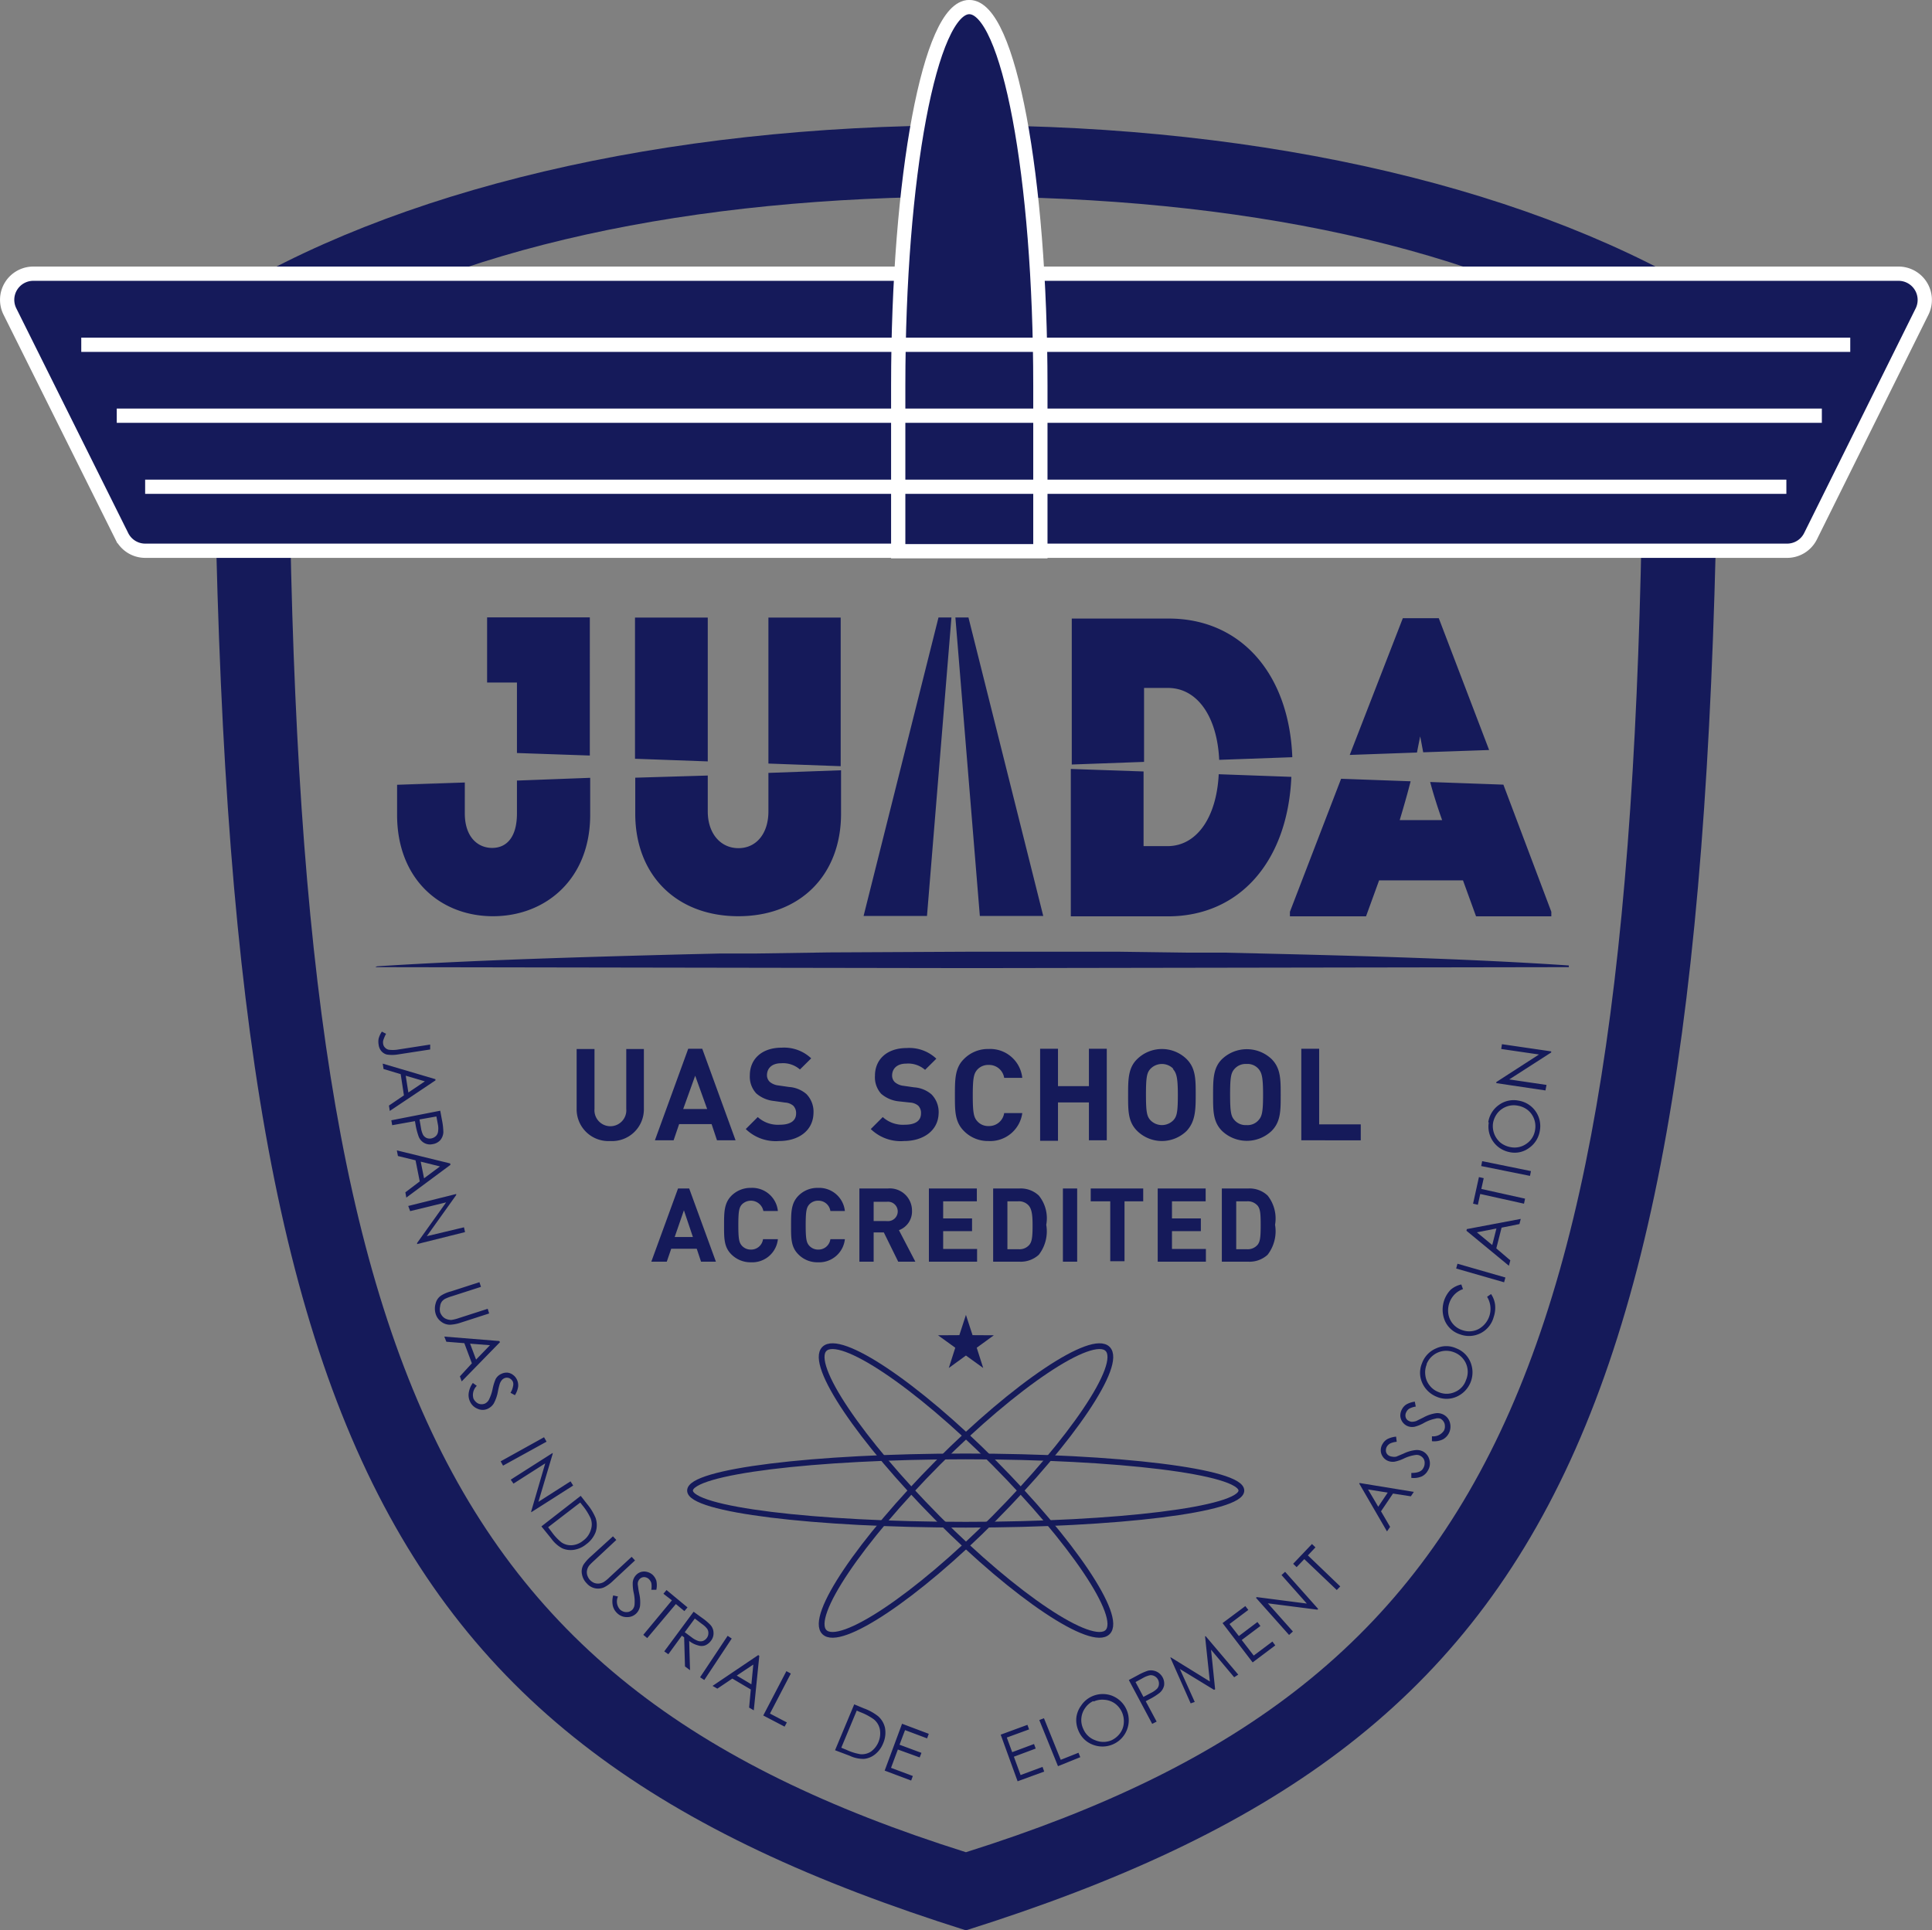
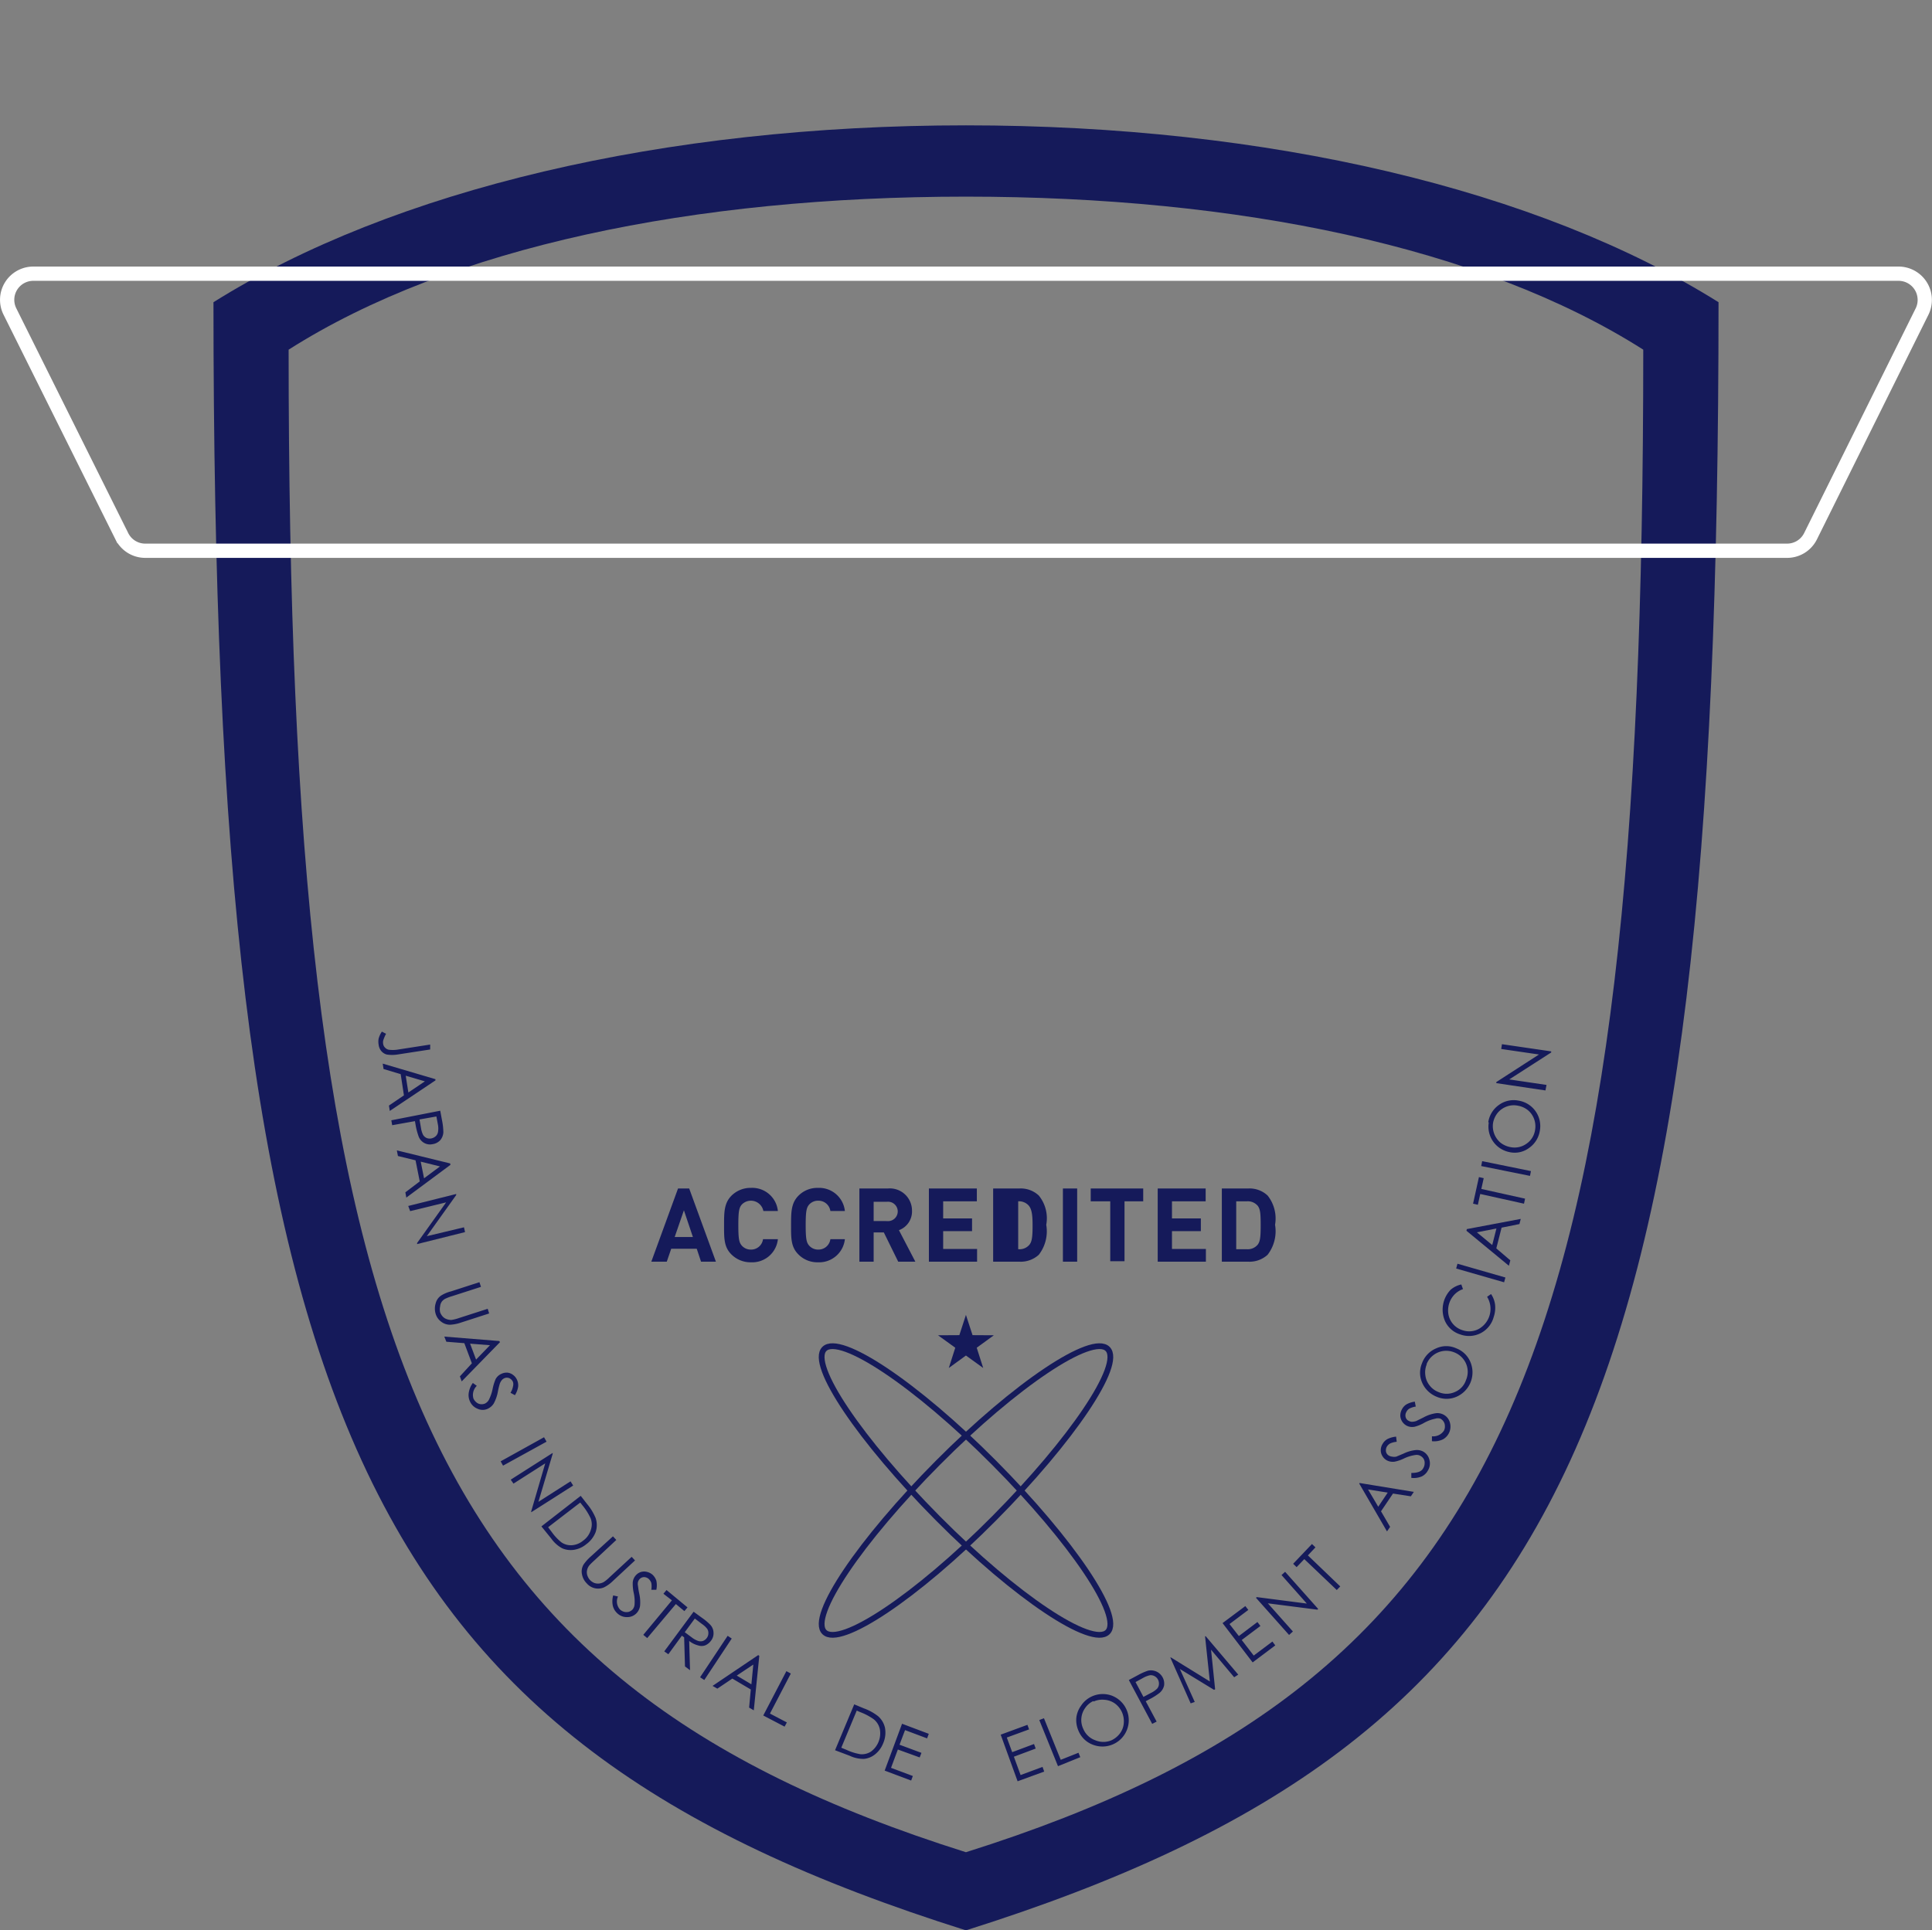
<svg xmlns="http://www.w3.org/2000/svg" viewBox="0 0 161.19 161.09">
  <rect x="0" y="0" width="161.19" height="161.09" fill="#808080" stroke="none" />
  <defs>
    <style>.cls-1{fill:#151a5a}.cls-4{fill:none;stroke-miterlimit:10;stroke:#151a5a;stroke-width:.48px}</style>
  </defs>
  <g id="レイヤー_2" data-name="レイヤー 2">
    <g id="メイン">
-       <path class="cls-1" d="M31.46 80.64c8-.52 17.65-.79 25.69-1l3-.07h3l6-.09 12.06-.06h12l6 .08h3l3 .07c8 .19 17.64.45 25.68 1v.14l-49.78.08-49.8-.08zm63.99-17.06v-6.17h2c2.43 0 4.1 2.37 4.27 6l6.1-.22c-.27-7-4.33-11.57-10.3-11.57h-8.1V63.8zm6.23 1.03c-.18 3.63-1.85 6-4.27 6h-2v-6.23l-6.07-.21v12.3h8.1c6 0 10-4.61 10.3-11.64zM87.04 76.44L80.8 51.53h-1.09l2.04 24.91h5.29zm-7.66-24.91H78.3l-6.25 24.91h5.29l2.04-24.91zM43.13 65.14v2.74c0 2-.87 2.88-2.07 2.88s-2.28-.91-2.28-2.88V65.3l-5.65.21V68c0 5.37 3.61 8.46 8 8.46s8.11-3.09 8.11-8.46v-3.09zm-10 .35v.02l5.64-.23-5.64.21zm10-2.65l6.08.21V51.52h-8.57v5.44h2.49v5.88zm15.92.7v-12h-6.07v11.78l6.07.22zm11.09.4v-12.4h-6.03v12.18l6.03.22zm-6.03.56v3.22c0 1.83-1 3.06-2.5 3.06s-2.56-1.23-2.56-3.06v-3L53 64.9v3c0 5.13 3.44 8.56 8.6 8.56s8.57-3.43 8.57-8.56v-3.62zm54.11-1.7c.08-.42.17-.86.27-1.35l.25 1.33 5.5-.19-4.2-11h-3L112.61 63zm1.1 2.46c.23.85.53 1.86 1 3.18h-3.54c.41-1.37.69-2.37.91-3.24l-5.8-.21-4.27 11.1v.38h6.35l1.09-3h7l1.09 3h6.28v-.38l-4-10.61zm-68.4 29.96a2.65 2.65 0 0 1-2.81-2.68v-5h1.49v5a1.33 1.33 0 1 0 2.65 0v-5h1.47v5a2.65 2.65 0 0 1-2.8 2.68zm8.9-.06l-.45-1.35h-2.71l-.46 1.35h-1.56l2.78-7.64h1.17l2.78 7.64zM58 89.77l-1 2.78h2zm7 5.45a3.58 3.58 0 0 1-2.78-1l1-1a2.5 2.5 0 0 0 1.84.64c.88 0 1.36-.33 1.36-.94a.87.87 0 0 0-.24-.65 1.17 1.17 0 0 0-.68-.26l-.92-.13a2.66 2.66 0 0 1-1.48-.63 2.05 2.05 0 0 1-.54-1.51c0-1.36 1-2.31 2.65-2.31a3.29 3.29 0 0 1 2.47.89l-.94.93a2.14 2.14 0 0 0-1.57-.52c-.79 0-1.18.44-1.18 1a.76.76 0 0 0 .23.55 1.34 1.34 0 0 0 .71.3l.9.13a2.47 2.47 0 0 1 1.45.59 2.11 2.11 0 0 1 .59 1.61c-.04 1.47-1.27 2.31-2.87 2.31zm10.43 0a3.58 3.58 0 0 1-2.78-1l1-1a2.5 2.5 0 0 0 1.84.64c.88 0 1.35-.33 1.35-.94a.86.86 0 0 0-.23-.65 1.17 1.17 0 0 0-.68-.26l-.93-.1a2.66 2.66 0 0 1-1.48-.63 2.05 2.05 0 0 1-.52-1.51c0-1.36 1-2.31 2.65-2.31a3.27 3.27 0 0 1 2.47.89l-.94.93a2.14 2.14 0 0 0-1.57-.52c-.79 0-1.18.44-1.18 1a.76.76 0 0 0 .23.55 1.34 1.34 0 0 0 .7.3l.91.13a2.47 2.47 0 0 1 1.45.59 2.11 2.11 0 0 1 .59 1.61c-.05 1.44-1.31 2.28-2.88 2.28zm7.05 0a2.8 2.8 0 0 1-2.06-.84c-.77-.77-.75-1.72-.75-3s0-2.27.75-3a2.8 2.8 0 0 1 2.06-.84 2.69 2.69 0 0 1 2.81 2.41h-1.51a1.27 1.27 0 0 0-1.29-1.08 1.23 1.23 0 0 0-.95.39c-.29.33-.38.69-.38 2.16s.09 1.83.38 2.15a1.2 1.2 0 0 0 .95.4 1.27 1.27 0 0 0 1.29-1.08h1.51a2.7 2.7 0 0 1-2.81 2.33zm8.37-.06V92h-2.58v3.2h-1.49v-7.68h1.49v3.12h2.58v-3.12h1.49v7.64zm8.15-.78a2.95 2.95 0 0 1-4.12 0c-.78-.77-.76-1.72-.76-3s0-2.27.76-3a2.95 2.95 0 0 1 4.12 0c.77.77.76 1.72.76 3s-.04 2.23-.76 3zm-1.1-5.18a1.33 1.33 0 0 0-1.92 0c-.29.32-.37.67-.37 2.14s.08 1.82.37 2.14a1.33 1.33 0 0 0 1.92 0c.29-.32.37-.67.37-2.14s-.13-1.82-.42-2.14zm8.19 5.18a3 3 0 0 1-4.13 0c-.77-.77-.75-1.72-.75-3s0-2.27.75-3a3 3 0 0 1 4.13 0c.77.77.76 1.72.76 3s.01 2.23-.76 3zM105 89.2a1.21 1.21 0 0 0-1-.41 1.23 1.23 0 0 0-1 .41c-.29.32-.37.67-.37 2.14s.08 1.82.37 2.14a1.23 1.23 0 0 0 1 .41 1.21 1.21 0 0 0 1-.41c.29-.32.38-.67.38-2.14s-.11-1.82-.38-2.14zm3.57 5.96v-7.64h1.49v6.31h3.47v1.33z" />
      <path class="cls-1" d="M80.59 10.46c-25.22 0-47.77 5.35-62.78 14.76 0 92.63 12.06 119.89 62.78 135.87 50.73-16 62.79-43.24 62.79-135.87-15.02-9.41-37.57-14.76-62.79-14.76zm0 144.11c-45.65-14.38-56.51-42-56.51-125.39C37.6 20.59 57.9 16.41 80.59 16.41s43 4.18 56.51 12.77c0 83.36-10.85 111.01-56.51 125.39z" />
-       <path class="cls-1" d="M.83 26l9.33 18.74a2.18 2.18 0 0 0 2 1.22h136.9a2.18 2.18 0 0 0 2-1.22l9.3-18.74a2.19 2.19 0 0 0-2-3.16H2.78A2.18 2.18 0 0 0 .83 26z" />
      <path d="M.83 26l9.33 18.74a2.18 2.18 0 0 0 2 1.22h136.9a2.18 2.18 0 0 0 2-1.22l9.3-18.74a2.19 2.19 0 0 0-2-3.16H2.78A2.18 2.18 0 0 0 .83 26z" stroke-miterlimit="10" stroke="#fff" stroke-width="1.19" fill="none" />
      <path class="cls-1" d="M35.89 87.17v.41l-2.72.42a2.9 2.9 0 0 1-.91 0 .9.9 0 0 1-.44-.28 1 1 0 0 1-.23-.54 1.46 1.46 0 0 1 0-.51 2 2 0 0 1 .27-.58l.35.18a3 3 0 0 0-.24.57.74.74 0 0 0 0 .29.52.52 0 0 0 .16.3.56.56 0 0 0 .3.17 2.61 2.61 0 0 0 .69 0zm.44 2.99l-3.81 2.55-.07-.45 1.25-.85-.27-1.77-1.43-.43-.07-.45 4.4 1.3zm-.88.08l-1.6-.47.22 1.4zm1.28 2.45l.15.81a5.32 5.32 0 0 1 .11 1 1.13 1.13 0 0 1-.25.64 1.08 1.08 0 0 1-.64.34 1 1 0 0 1-.71-.1 1.05 1.05 0 0 1-.46-.53 5.82 5.82 0 0 1-.26-1l-.05-.29-1.9.34-.07-.41zm-.32.48l-1.41.25.12.69a2 2 0 0 0 .18.6.68.68 0 0 0 .3.26.71.71 0 0 0 .4.03.78.78 0 0 0 .35-.18.61.61 0 0 0 .19-.34 1.67 1.67 0 0 0 0-.61zm1.17 4.04l-3.68 2.73-.08-.44 1.2-.91-.35-1.76-1.47-.36-.09-.47 4.45 1.09zm-.87.13l-1.61-.4.28 1.39zm-2.65 3.3l4-1v.09l-2.45 3.43 3.1-.74.09.4-4 1v-.09l2.42-3.39-3 .73zM40 107l.13.39-2.39.77a3.73 3.73 0 0 0-.52.19.87.87 0 0 0-.35.26.8.8 0 0 0-.15.41 1.13 1.13 0 0 0 0 .49 1.05 1.05 0 0 0 .21.35.83.83 0 0 0 .33.22 1.07 1.07 0 0 0 .41.07 3.48 3.48 0 0 0 .63-.16l2.39-.77.12.39-2.38.77a3.17 3.17 0 0 1-.89.17 1.19 1.19 0 0 1-.7-.23 1.26 1.26 0 0 1-.49-.67 1.51 1.51 0 0 1 0-.89 1.11 1.11 0 0 1 .46-.65 2.86 2.86 0 0 1 .81-.34zm1.72 5l-3.2 3.28-.15-.42 1-1.09-.63-1.68-1.5-.12-.17-.43 4.58.37zm-.84.26l-1.66-.13.5 1.33zm-1.43 3.15l.33.24a1.06 1.06 0 0 0-.28 1.06.87.87 0 0 0 .25.32.64.64 0 0 0 .35.15.72.72 0 0 0 .36-.05.76.76 0 0 0 .32-.3 3.64 3.64 0 0 0 .32-.92 4.12 4.12 0 0 1 .25-.82 1 1 0 0 1 .5-.45 1 1 0 0 1 .5-.09.94.94 0 0 1 .47.2 1 1 0 0 1 .32.41 1.09 1.09 0 0 1 .09.56 1.81 1.81 0 0 1-.27.71l-.37-.2a1.48 1.48 0 0 0 .21-.53.67.67 0 0 0 0-.37.61.61 0 0 0-.31-.32.51.51 0 0 0-.4 0 .6.6 0 0 0-.22.16 1 1 0 0 0-.17.3 6.18 6.18 0 0 0-.16.66 3.31 3.31 0 0 1-.35 1 1.17 1.17 0 0 1-.49.43 1 1 0 0 1-.86 0 1.16 1.16 0 0 1-.64-.63 1.24 1.24 0 0 1-.09-.71 1.86 1.86 0 0 1 .34-.81zm5.94 4.53l.21.37-3.63 2-.2-.36zm-2.78 3.54l3.5-2.23v.08l-1.19 4 2.68-1.71.22.35-3.5 2.23v-.08l1.17-4-2.65 1.69zm2.56 3.9l3.28-2.55.53.68a4.52 4.52 0 0 1 .71 1.16 1.83 1.83 0 0 1 0 1.2 2.25 2.25 0 0 1-.78 1 2.11 2.11 0 0 1-1 .46 1.77 1.77 0 0 1-1-.12 2.69 2.69 0 0 1-.92-.82zm.56.07l.29.38a4.28 4.28 0 0 0 .82.88 1.38 1.38 0 0 0 .88.24 1.63 1.63 0 0 0 .93-.38 1.68 1.68 0 0 0 .63-.86 1.41 1.41 0 0 0 0-1 5 5 0 0 0-.69-1.09l-.18-.23zm5.41.76l.28.3-1.83 1.71a5.16 5.16 0 0 0-.4.39.93.93 0 0 0-.2.38.85.85 0 0 0 0 .44 1.07 1.07 0 0 0 .24.43 1.09 1.09 0 0 0 .33.23.91.91 0 0 0 .4.06 1.07 1.07 0 0 0 .4-.12 3 3 0 0 0 .5-.41l1.84-1.7.28.3-1.84 1.71a2.93 2.93 0 0 1-.73.53 1.24 1.24 0 0 1-1.45-.32 1.44 1.44 0 0 1-.41-.79 1.13 1.13 0 0 1 .14-.79 3.75 3.75 0 0 1 .58-.65zm.02 4.93l.4.09a1 1 0 0 0 .16 1.08.86.86 0 0 0 .36.2.81.81 0 0 0 .38 0 .77.77 0 0 0 .31-.19.7.7 0 0 0 .17-.4 3.26 3.26 0 0 0-.07-1 3.64 3.64 0 0 1-.08-.85 1 1 0 0 1 .27-.62.93.93 0 0 1 .43-.27.94.94 0 0 1 .5 0 1.07 1.07 0 0 1 .47.25 1.22 1.22 0 0 1 .3.48 1.83 1.83 0 0 1 0 .76h-.42a1.69 1.69 0 0 0 0-.57.83.83 0 0 0-.2-.32.6.6 0 0 0-.41-.17.53.53 0 0 0-.37.17.65.65 0 0 0-.13.23.71.71 0 0 0 0 .34 6.21 6.21 0 0 0 .11.67 3.22 3.22 0 0 1 .06 1 1.12 1.12 0 0 1-.28.59 1.06 1.06 0 0 1-.78.34 1.15 1.15 0 0 1-.84-.32 1.25 1.25 0 0 1-.37-.62 1.81 1.81 0 0 1 .03-.87zm4.19-.14l.26-.31 1.75 1.45-.26.31-.71-.59L54 136.7l-.33-.27 2.39-2.88zm2.52 1.5l.67.49a4.72 4.72 0 0 1 .72.6 1 1 0 0 1 .27.64 1 1 0 0 1-.21.69 1.14 1.14 0 0 1-.49.39.91.91 0 0 1-.59 0 2 2 0 0 1-.74-.37l.07 2.44-.42-.31-.07-2.43-.19-.14-1.13 1.55-.34-.24zm.1.57l-.84 1.14.58.43a1.89 1.89 0 0 0 .54.3.68.68 0 0 0 .4 0 .72.72 0 0 0 .32-.25.64.64 0 0 0 .13-.37.63.63 0 0 0-.09-.38 1.88 1.88 0 0 0-.45-.42zm2.74 1.44l.34.23-2.29 3.46-.35-.23zm2.64 1.67l-.46 4.55-.39-.23.14-1.51-1.54-.91-1.25.84-.4-.23 3.81-2.57zm-.5.73l-1.38.92 1.22.73zm2.76.55l.37.2-1.74 3.34 1.41.74-.19.35-1.78-.93zm4.06 6.6l1.6-3.83.79.33a4.33 4.33 0 0 1 1.19.65 1.8 1.8 0 0 1 .59 1 2.23 2.23 0 0 1-.16 1.28 2.19 2.19 0 0 1-.67.91 1.72 1.72 0 0 1-.92.38 2.63 2.63 0 0 1-1.2-.26zm.52-.21l.44.18a4.46 4.46 0 0 0 1.15.36 1.4 1.4 0 0 0 .89-.22 1.9 1.9 0 0 0 .74-1.85 1.44 1.44 0 0 0-.52-.85 5.08 5.08 0 0 0-1.14-.6l-.27-.12zm5.07-2l2.23.84-.14.38-1.84-.69-.46 1.22 1.83.68-.15.38-1.82-.66-.57 1.53 1.82.68-.14.38-2.21-.83zm8.23.91l2.23-.82.14.38L84 145l.45 1.22 1.82-.68.14.38-1.82.68.56 1.53 1.83-.68.14.39-2.22.81zm3.22-1.22l.39-.15 1.4 3.47 1.48-.59.15.37-1.86.75zm4.34-1.95a2.19 2.19 0 0 1 1.7-.09 2.19 2.19 0 0 1-1.54 4.11 2.07 2.07 0 0 1-1.21-1.13 2.21 2.21 0 0 1-.2-1.13 2.1 2.1 0 0 1 .39-1 2.13 2.13 0 0 1 .86-.76zm.18.36a1.67 1.67 0 0 0-.69.58 1.72 1.72 0 0 0-.15 1.77 1.69 1.69 0 0 0 1 .93 1.73 1.73 0 0 0 1.34 0 1.88 1.88 0 0 0 .72-.59 1.63 1.63 0 0 0 .31-.85 1.87 1.87 0 0 0-.16-.92 1.84 1.84 0 0 0-.58-.71 1.72 1.72 0 0 0-.86-.31 1.77 1.77 0 0 0-.93.15zm2.95-1.75l.73-.39a4.93 4.93 0 0 1 .87-.39 1.11 1.11 0 0 1 1.34 1.25 1.14 1.14 0 0 1-.37.6 5.28 5.28 0 0 1-.9.56l-.26.14.91 1.7-.37.19zm.56.17l.66 1.24.62-.33a1.9 1.9 0 0 0 .52-.36.61.61 0 0 0 .15-.36.7.7 0 0 0-.08-.4.69.69 0 0 0-.28-.28.64.64 0 0 0-.38-.08 2 2 0 0 0-.57.22zm4.6 1.78l-1.7-3.83h.06l3.24 2-.4-3.77h.06l2.71 3.2-.34.22-1.93-2.3.34 3.3-.09.05-2.85-1.74 1.24 2.75zm2.66-6.7l1.9-1.42.25.32-1.57 1.18.78 1 1.55-1.17.25.33-1.56 1.17 1 1.3 1.56-1.17.24.32-1.89 1.42zm5.55.99l-2.76-3.1.06-.06 4.18.54-2.11-2.38.3-.27 2.76 3.1-.07.06-4.13-.53 2.09 2.35zm.63-5.66l-.29-.28 1.57-1.65.29.28-.63.67 2.7 2.59-.29.3-2.71-2.58zm5.26-7.02l4.52.74-.25.37-1.49-.23-1 1.48.76 1.3-.26.38-2.32-4zm.7.54l.85 1.44.79-1.18zm3.61-.97v-.41c.52 0 .86-.12 1-.41a.77.77 0 0 0 .11-.39.67.67 0 0 0-.08-.37.69.69 0 0 0-.26-.25.65.65 0 0 0-.42-.08 3.3 3.3 0 0 0-.94.28 3.18 3.18 0 0 1-.81.28 1.06 1.06 0 0 1-.66-.12 1 1 0 0 1-.36-.36.92.92 0 0 1-.13-.49 1 1 0 0 1 .15-.51 1.07 1.07 0 0 1 .39-.4 2 2 0 0 1 .74-.21l.05.43a1.58 1.58 0 0 0-.55.14.75.75 0 0 0-.27.26.63.63 0 0 0-.07.44.5.5 0 0 0 .25.32.72.72 0 0 0 .26.08.89.89 0 0 0 .34 0l.62-.26a3 3 0 0 1 1-.29 1.12 1.12 0 0 1 .64.13 1.07 1.07 0 0 1 .51.69 1.12 1.12 0 0 1-.13.89 1.15 1.15 0 0 1-.51.49 1.72 1.72 0 0 1-.87.12zm1.72-3.06v-.41a1.07 1.07 0 0 0 1-.47.74.74 0 0 0 .08-.39.67.67 0 0 0-.11-.37.75.75 0 0 0-.26-.24.69.69 0 0 0-.43 0 3.32 3.32 0 0 0-.92.34 3.12 3.12 0 0 1-.79.33 1 1 0 0 1-.67-.08 1 1 0 0 1-.54-.82 1.07 1.07 0 0 1 .12-.52 1.09 1.09 0 0 1 .37-.43 1.94 1.94 0 0 1 .72-.24l.08.41a1.66 1.66 0 0 0-.55.18.66.66 0 0 0-.24.28.57.57 0 0 0-.05.44.47.47 0 0 0 .27.3.56.56 0 0 0 .26.07 1.28 1.28 0 0 0 .34-.06l.61-.3a3.08 3.08 0 0 1 1-.35 1.08 1.08 0 0 1 .65.1 1.05 1.05 0 0 1 .55.65 1.22 1.22 0 0 1-.56 1.42 1.69 1.69 0 0 1-.93.16zm-.82-6.53a2.12 2.12 0 0 1 1.18-1.22 2 2 0 0 1 1.67 0 2.08 2.08 0 0 1 1.19 1.17 2.22 2.22 0 0 1-1.17 2.87 2.08 2.08 0 0 1-1.66 0 2.24 2.24 0 0 1-.92-.69 2.2 2.2 0 0 1-.44-1 2.09 2.09 0 0 1 .15-1.13zm.38.13a1.73 1.73 0 0 0-.11.9 1.66 1.66 0 0 0 .35.84 1.69 1.69 0 0 0 .75.56 1.67 1.67 0 0 0 1.35 0 1.63 1.63 0 0 0 .94-1 1.72 1.72 0 0 0-.22-1.75 1.77 1.77 0 0 0-.75-.56 1.8 1.8 0 0 0-.91-.12 1.77 1.77 0 0 0-1.4 1.08zm2.89-6.68l.14.39a1.8 1.8 0 0 0-.71.45 1.92 1.92 0 0 0-.5 1.68A1.69 1.69 0 0 0 122 111a1.69 1.69 0 0 0 1.36-.09 1.92 1.92 0 0 0 .71-2.69l.33-.23a2 2 0 0 1 .34.92 2.4 2.4 0 0 1-.12 1 2.13 2.13 0 0 1-2.79 1.45 2.07 2.07 0 0 1-1.26-1.09 2.4 2.4 0 0 1 .46-2.64 2 2 0 0 1 .89-.44zm-.43-1.33l.11-.4 4 1.15-.11.4zm.89-3.29l4.5-.85-.11.43-1.49.3-.44 1.73 1.17 1-.12.45-3.54-2.92zm.84.27l1.28 1.06.35-1.38zm.08-2.3l-.4-.09.49-2.22.4.09-.2.9 3.65.81-.09.42-3.65-.81zm.28-3.23l.08-.41 4.07.83-.08.4zm.59-3.67a2.15 2.15 0 0 1 .9-1.44 2.08 2.08 0 0 1 1.63-.35 2.15 2.15 0 0 1 1.77 2.52 2.15 2.15 0 0 1-.9 1.43 2 2 0 0 1-1.61.35 2.2 2.2 0 0 1-1-.47 2.16 2.16 0 0 1-.75-2zm.4.06a1.81 1.81 0 0 0 .61 1.65 1.89 1.89 0 0 0 .85.38 1.7 1.7 0 0 0 1.32-.28 1.68 1.68 0 0 0 .72-1.13 1.78 1.78 0 0 0-.07-.92 1.73 1.73 0 0 0-.52-.75 1.83 1.83 0 0 0-.85-.38 1.68 1.68 0 0 0-.92.07 1.76 1.76 0 0 0-.75.52 1.91 1.91 0 0 0-.39.84zm4.37-2.7l-4.1-.61v-.09l3.56-2.3-3.15-.46.06-.4 4.11.6v.09l-3.5 2.25 3.11.46z" />
-       <path d="M9.74 34.69H152M12.11 40.62h136.93M6.78 28.77h147.59M80.87.59c-3.27 0-5.93 14.14-5.93 31.58V46H86.8V32.17C86.8 14.73 84.15.59 80.87.59z" stroke="#fff" stroke-width="1.19" stroke-miterlimit="10" fill="#151a5a" />
-       <path class="cls-4" d="M103.57 124.39c0 1.57-10.29 2.85-23 2.85s-23-1.28-23-2.85 10.28-2.85 23-2.85 23 1.27 23 2.85z" />
      <path class="cls-4" d="M92.41 112.57c1.29 1.29-3 7.62-9.48 14.15s-12.86 10.77-14.15 9.48 3-7.62 9.48-14.14 12.86-10.78 14.15-9.49z" />
      <path class="cls-4" d="M68.78 112.57c-1.29 1.29 3 7.62 9.48 14.15s12.86 10.77 14.15 9.48-3-7.62-9.48-14.14-12.86-10.78-14.15-9.49z" />
-       <path class="cls-1" d="M80.59 113.12l-1.43 1.04.54-1.69-1.44-1.04 1.78-.01.55-1.69.55 1.69 1.78.01-1.43 1.04.54 1.69-1.44-1.04zm-22.1-7.83l-.36-1.08H56l-.37 1.08h-1.29l2.23-6.11h.93l2.23 6.11zM57.06 101l-.77 2.23h1.52zm5.59 4.34a2.25 2.25 0 0 1-1.64-.67c-.62-.62-.6-1.38-.6-2.43s0-1.82.6-2.44a2.25 2.25 0 0 1 1.64-.67 2.15 2.15 0 0 1 2.25 1.93h-1.21a1.06 1.06 0 0 0-1.79-.55c-.23.26-.3.55-.3 1.73s.07 1.46.3 1.72a1 1 0 0 0 .76.32 1 1 0 0 0 1-.87h1.24a2.15 2.15 0 0 1-2.25 1.93zm5.59 0a2.21 2.21 0 0 1-1.64-.67c-.62-.62-.6-1.38-.6-2.43s0-1.82.6-2.44a2.21 2.21 0 0 1 1.64-.67 2.16 2.16 0 0 1 2.25 1.93h-1.21a1 1 0 0 0-1-.86 1 1 0 0 0-.76.31c-.23.26-.3.55-.3 1.73s.07 1.46.3 1.72a1 1 0 0 0 .76.32 1 1 0 0 0 1-.87h1.21a2.16 2.16 0 0 1-2.25 1.93zm6.7-.05l-1.2-2.44h-.85v2.44H71.7v-6.11h2.39a1.85 1.85 0 0 1 2 1.87 1.66 1.66 0 0 1-1.09 1.61l1.37 2.63zm-.93-5h-1.12v1.61H74a.81.81 0 1 0 0-1.61zm3.49 5v-6.11h4v1.07h-2.81v1.43h2.41v1.06h-2.41v1.49h2.83v1.06zm9.17-.58a2.23 2.23 0 0 1-1.61.58h-2.2v-6.11h2.2a2.2 2.2 0 0 1 1.61.59 3 3 0 0 1 .62 2.44 3.19 3.19 0 0 1-.62 2.5zm-.83-4.09a1.09 1.09 0 0 0-.89-.37h-.9v4H85a1.07 1.07 0 0 0 .89-.38c.22-.28.26-.71.26-1.64s-.09-1.33-.31-1.61zm2.84 4.67v-6.11h1.19v6.11zm5.14-5.04v5h-1.19v-5H91v-1.07h4.38v1.07zm2.77 5.04v-6.11h4v1.07h-2.81v1.43h2.41v1.06h-2.41v1.49h2.83v1.06zm9.17-.58a2.23 2.23 0 0 1-1.61.58h-2.21v-6.11h2.21a2.2 2.2 0 0 1 1.61.59 3.08 3.08 0 0 1 .62 2.44 3.22 3.22 0 0 1-.62 2.5zm-.83-4.09a1.09 1.09 0 0 0-.89-.37h-.9v4h.9a1.07 1.07 0 0 0 .89-.38c.22-.28.25-.71.25-1.64s-.03-1.33-.25-1.61z" />
+       <path class="cls-1" d="M80.59 113.12l-1.43 1.04.54-1.69-1.44-1.04 1.78-.01.55-1.69.55 1.69 1.78.01-1.43 1.04.54 1.69-1.44-1.04zm-22.1-7.83l-.36-1.08H56l-.37 1.08h-1.29l2.23-6.11h.93l2.23 6.11zM57.06 101l-.77 2.23h1.52zm5.59 4.34a2.25 2.25 0 0 1-1.64-.67c-.62-.62-.6-1.38-.6-2.43s0-1.82.6-2.44a2.25 2.25 0 0 1 1.64-.67 2.15 2.15 0 0 1 2.25 1.93h-1.21a1.06 1.06 0 0 0-1.79-.55c-.23.26-.3.55-.3 1.73s.07 1.46.3 1.72a1 1 0 0 0 .76.32 1 1 0 0 0 1-.87h1.24a2.15 2.15 0 0 1-2.25 1.93zm5.59 0a2.21 2.21 0 0 1-1.64-.67c-.62-.62-.6-1.38-.6-2.43s0-1.82.6-2.44a2.21 2.21 0 0 1 1.64-.67 2.16 2.16 0 0 1 2.25 1.93h-1.21a1 1 0 0 0-1-.86 1 1 0 0 0-.76.31c-.23.26-.3.55-.3 1.73s.07 1.46.3 1.72a1 1 0 0 0 .76.32 1 1 0 0 0 1-.87h1.21a2.16 2.16 0 0 1-2.25 1.93zm6.7-.05l-1.2-2.44h-.85v2.44H71.7v-6.11h2.39a1.85 1.85 0 0 1 2 1.87 1.66 1.66 0 0 1-1.09 1.61l1.37 2.63zm-.93-5h-1.12v1.61H74a.81.81 0 1 0 0-1.61zm3.49 5v-6.11h4v1.07h-2.81v1.43h2.41v1.06h-2.41v1.49h2.83v1.06zm9.17-.58a2.23 2.23 0 0 1-1.61.58h-2.2v-6.11h2.2a2.2 2.2 0 0 1 1.61.59 3 3 0 0 1 .62 2.44 3.19 3.19 0 0 1-.62 2.5zm-.83-4.09a1.09 1.09 0 0 0-.89-.37v4H85a1.07 1.07 0 0 0 .89-.38c.22-.28.26-.71.26-1.64s-.09-1.33-.31-1.61zm2.84 4.67v-6.11h1.19v6.11zm5.14-5.04v5h-1.19v-5H91v-1.07h4.38v1.07zm2.77 5.04v-6.11h4v1.07h-2.81v1.43h2.41v1.06h-2.41v1.49h2.83v1.06zm9.17-.58a2.23 2.23 0 0 1-1.61.58h-2.21v-6.11h2.21a2.2 2.2 0 0 1 1.61.59 3.08 3.08 0 0 1 .62 2.44 3.22 3.22 0 0 1-.62 2.5zm-.83-4.09a1.09 1.09 0 0 0-.89-.37h-.9v4h.9a1.07 1.07 0 0 0 .89-.38c.22-.28.25-.71.25-1.64s-.03-1.33-.25-1.61z" />
    </g>
  </g>
</svg>